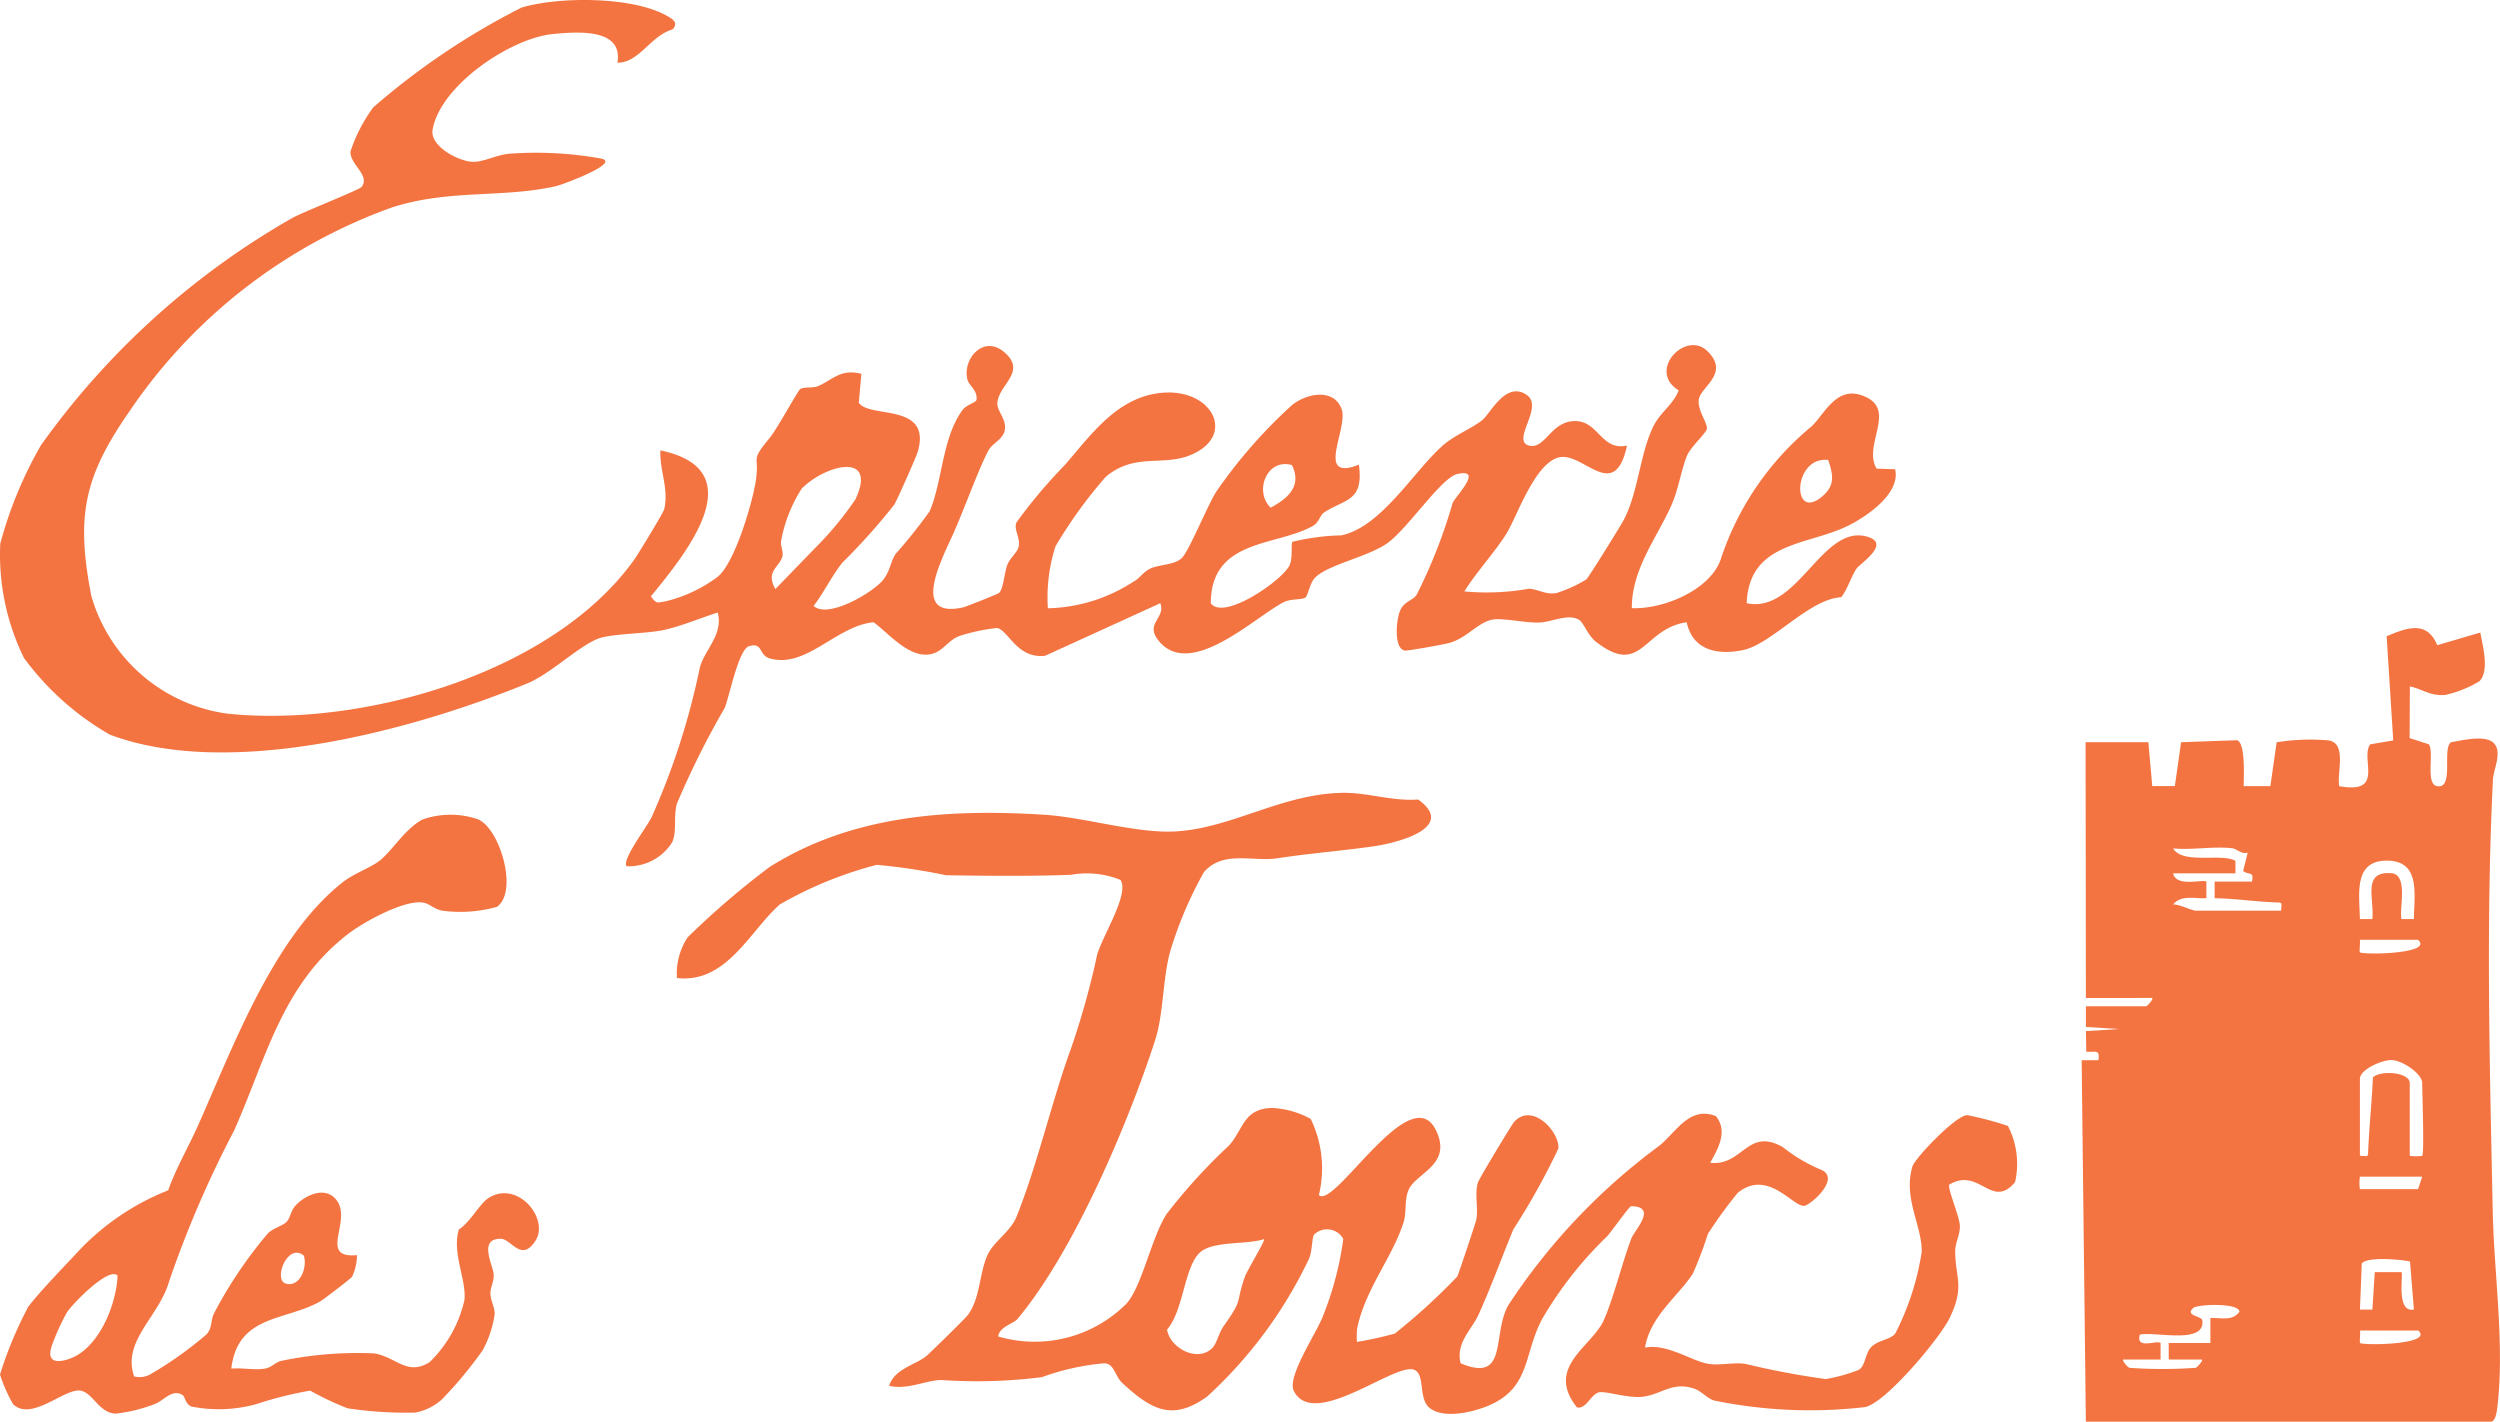
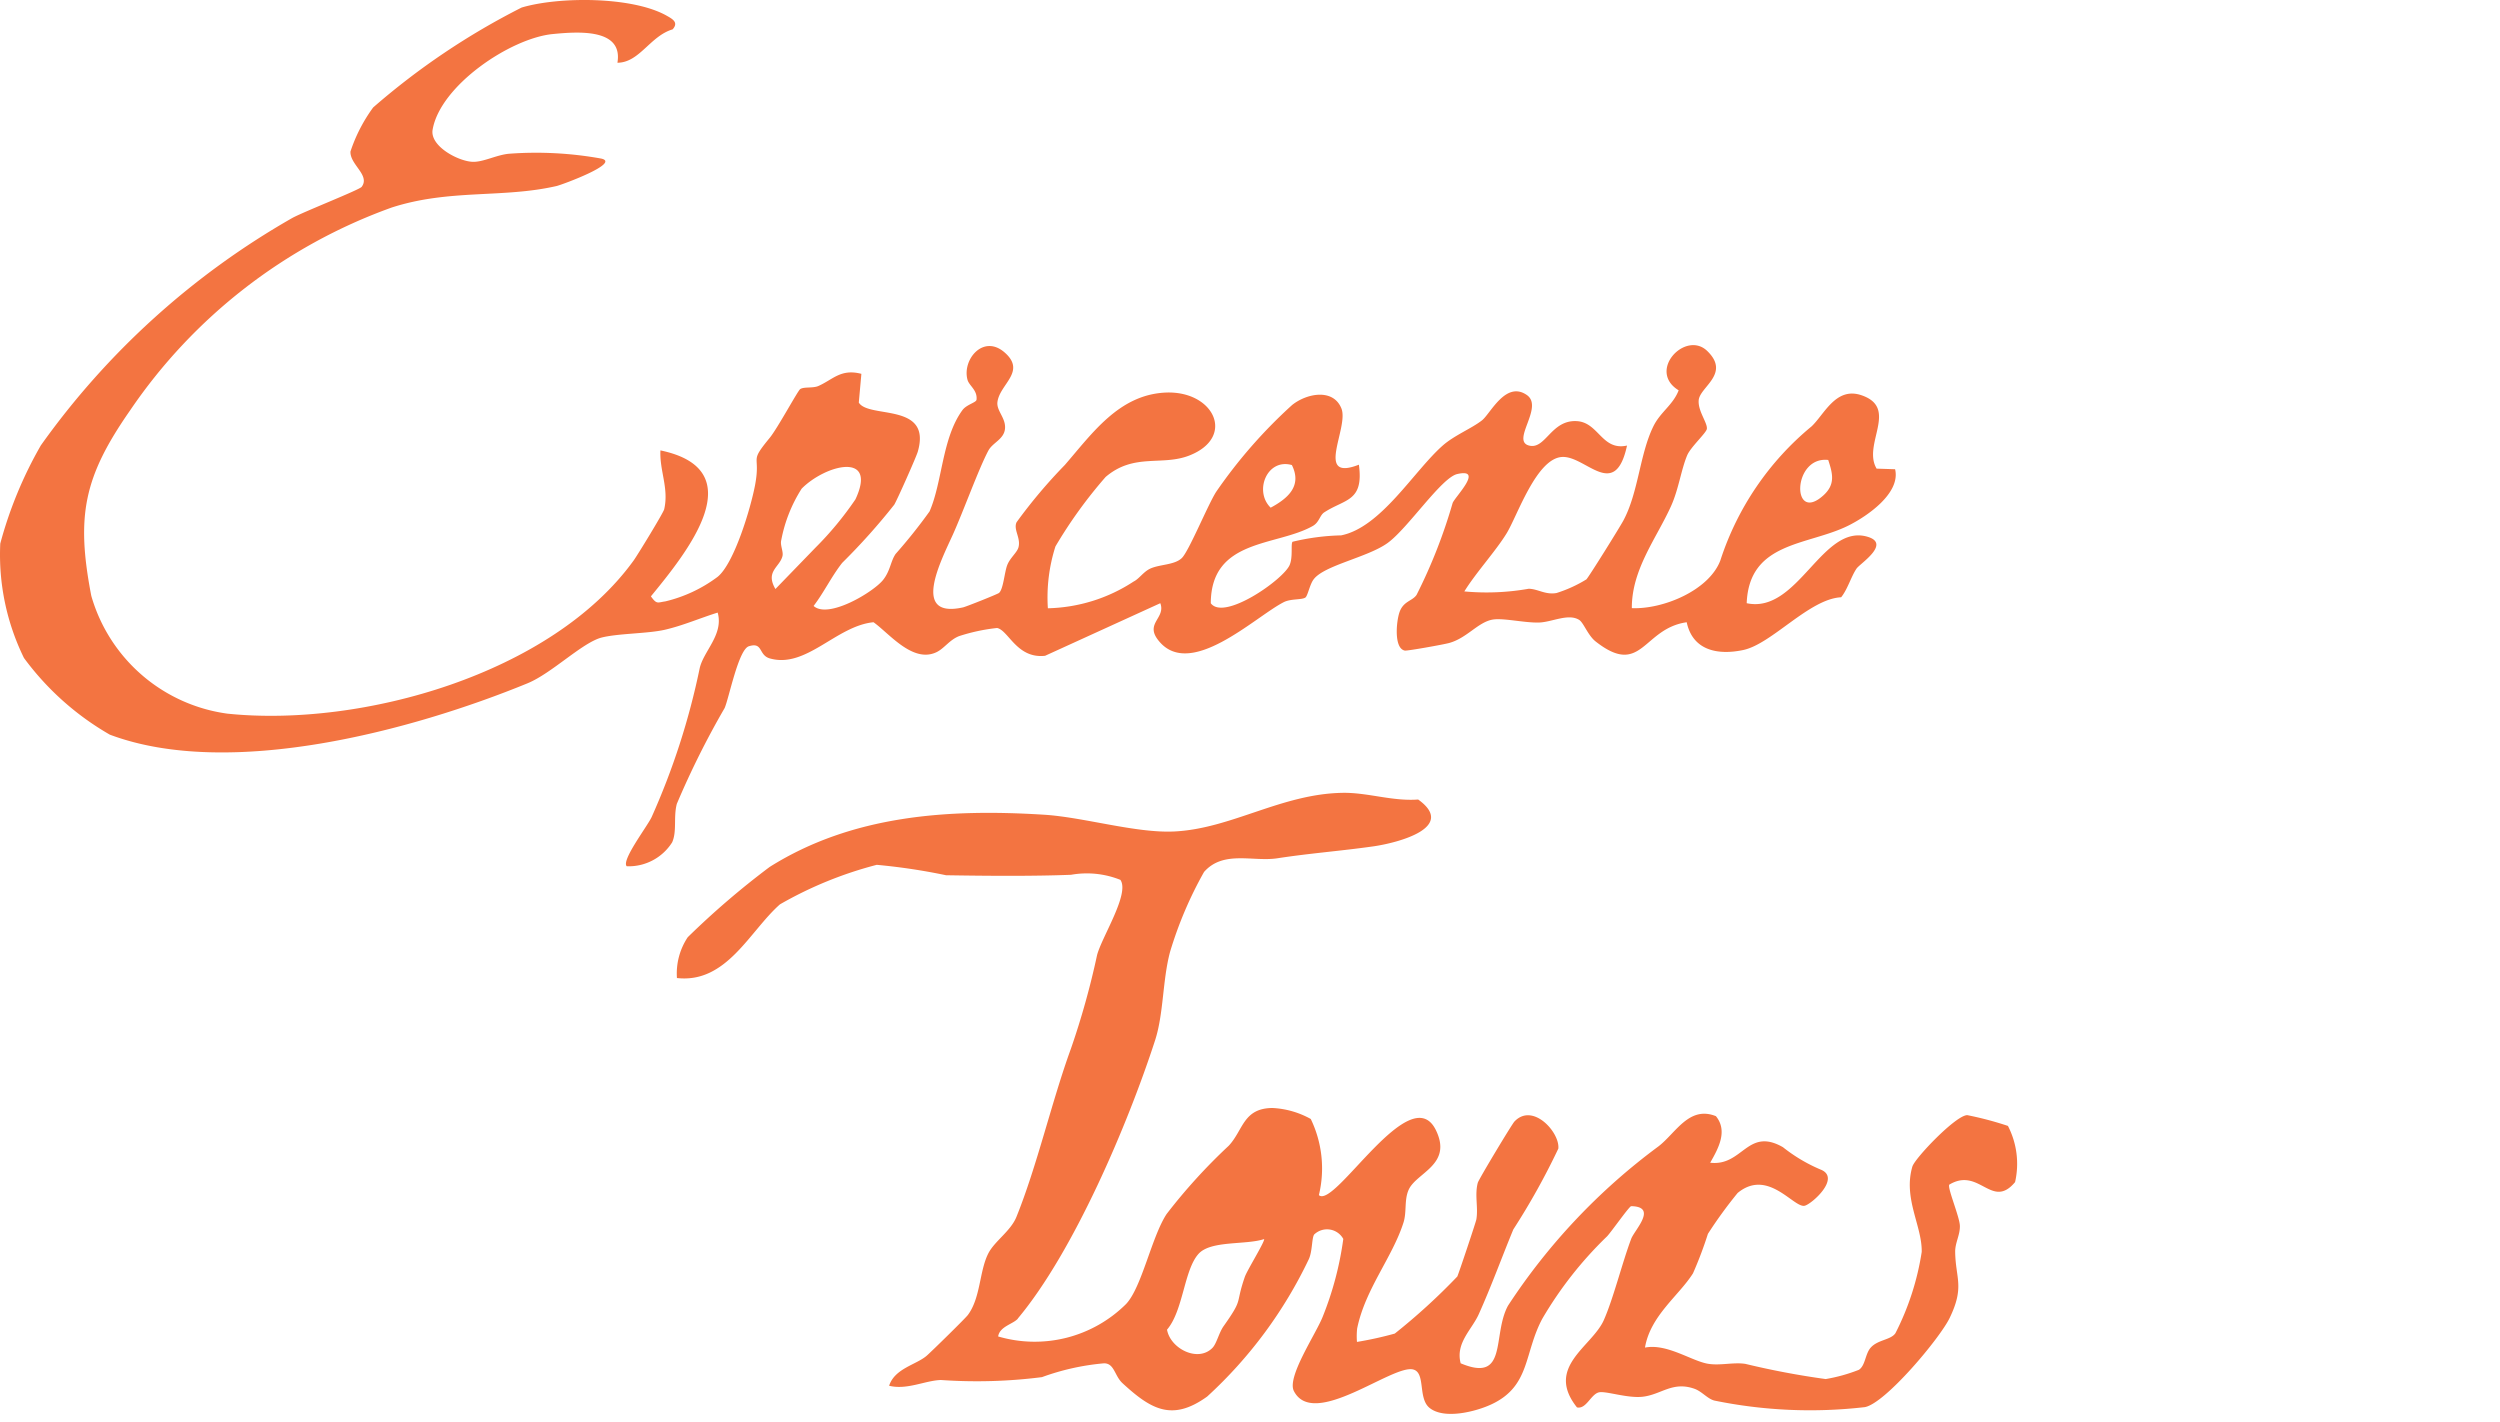
<svg xmlns="http://www.w3.org/2000/svg" id="Groupe_20" data-name="Groupe 20" width="187.18" height="106.448" viewBox="0 0 187.18 106.448">
  <defs>
    <clipPath id="clip-path">
      <rect id="Rectangle_22" data-name="Rectangle 22" width="187.18" height="106.448" fill="#f37441" />
    </clipPath>
  </defs>
  <g id="Groupe_19" data-name="Groupe 19" clip-path="url(#clip-path)">
-     <path id="Tracé_45610" data-name="Tracé 45610" d="M317.35,123.363l-.02-19.152h4.7l.29,3.284h1.692l.468-3.284,4.173-.149c.672.154.512,2.821.512,3.437h2l.468-3.284a15.918,15.918,0,0,1,3.91-.138c1.363.25.593,2.409.775,3.426,3.448.615,1.56-2.005,2.314-3.132l1.731-.293-.493-7.8c1.555-.665,3.024-1.177,3.788.67L346.883,96c.176.977.7,2.852-.064,3.646a8.591,8.591,0,0,1-2.568,1.026c-1.164.087-1.619-.415-2.642-.639l-.018,3.869,1.438.463c.42.591-.271,2.956.6,3.131,1.328.278.366-2.847,1.066-3.284.806-.138,2.481-.545,3.133.01.767.657.038,1.987,0,2.808-.533,10.761-.236,21.579-.013,32.366.1,4.689.9,9.925.342,14.615-.038.309-.136,1.072-.483,1.072H317.349l-.314-27.065h1.248c.164-.88-.3-.565-.9-.637l-.029-1.541,2.492-.154-2.492-.154v-1.551h4.51c.054,0,.493-.42.467-.622Zm11.043-11.2c-1.384-.186-3.084.135-4.511,0,.716,1.222,3.663.328,4.668.934v.931h-4.667c.215,1.071,2.251.412,2.49.621v1.241c-.838.056-1.864-.286-2.49.47.462-.03,1.384.465,1.709.465h6.378c.023-.641.149-.6-.462-.624-1.529-.058-3-.284-4.517-.311v-1.241h2.792c.18-.821-.227-.45-.657-.8l.342-1.372c-.428.146-.849-.281-1.09-.312m13.531,5.289c.02-1.823.527-4.376-2.021-4.376s-2.042,2.553-2.022,4.376h.931c.164-1.518-.772-3.583,1.4-3.439,1.314.087.617,2.577.78,3.439Zm.312,1.553h-4.355c.033.249-.052.888,0,.933.24.2,5.545.133,4.357-.933m.31,16.176c.164-.214,0-4.652,0-5.444,0-.723-1.524-1.737-2.333-1.731-.657,0-2.332.686-2.332,1.42v5.747c.644.025.6.148.624-.46.079-1.819.272-3.6.35-5.409.608-.566,2.759-.376,2.759.425v5.452a3.526,3.526,0,0,0,.933,0m0,1.555h-4.667a3.12,3.12,0,0,0,0,.933h4.355Zm-.624,9.953-.29-3.6c-.736-.164-3.265-.373-3.613.156l-.135,3.448h.931l.177-2.806h2c.164.164-.435,3.057.93,2.8M320.6,151.051a35.183,35.183,0,0,0,4.977,0c.069,0,.57-.537.466-.619h-2.49v-1.241h3.12V147.32c.76-.034,1.642.268,2.174-.465-.013-.657-2.877-.583-3.421-.315-.739.614.6.637.641.947.261,1.857-3.542.821-4.678,1.081-.328,1.149,1.282.386,1.555.622v1.241h-2.8c-.093.076.347.588.467.619m21.62-2.791H337.88c.033.25-.053.888,0,.933.239.2,5.545.133,4.356-.933" transform="translate(-161.177 -48.64)" fill="#f37441" />
    <path id="Tracé_45611" data-name="Tracé 45611" d="M46.227,4.7c.446-2.6-2.979-2.33-4.836-2.151-3.159.307-8.425,3.846-9,7.159-.214,1.224,1.88,2.345,2.962,2.406.819.048,1.865-.545,2.816-.607a27.41,27.41,0,0,1,6.809.359c1.613.307-2.907,1.971-3.306,2.062-4.041.929-8.014.208-12.359,1.615A40.041,40.041,0,0,0,9.736,30.734c-3.463,4.973-4.055,7.891-2.9,13.88a12.336,12.336,0,0,0,10.184,8.818C27.091,54.478,41.33,50.459,47.46,41.94c.3-.424,2.215-3.554,2.27-3.813.361-1.572-.357-2.881-.282-4.405,7.013,1.464,1.969,7.651-.713,10.927.444.626.5.456,1.08.378a10.636,10.636,0,0,0,3.91-1.835c1.248-1,2.486-5.165,2.807-6.866.45-2.378-.5-1.6,1.1-3.546.586-.717,2.1-3.526,2.281-3.647.28-.189.946-.051,1.364-.234,1.107-.494,1.678-1.307,3.216-.909L64.3,30.143c.757,1.222,5.485-.038,4.417,3.673-.1.365-1.534,3.594-1.763,3.972a47.67,47.67,0,0,1-3.893,4.35c-.792,1-1.368,2.217-2.145,3.231,1.1,1,4.5-1.052,5.209-1.956.539-.684.553-1.384.931-1.937A39.632,39.632,0,0,0,69.6,38.288c.967-2.221.929-5.485,2.459-7.58.308-.422,1.031-.567,1.055-.777.085-.719-.558-1.05-.677-1.5-.407-1.513,1.191-3.435,2.784-2.039,1.642,1.439-.378,2.365-.541,3.713-.08.658.641,1.192.567,1.992S74.317,33.137,74,33.74c-.727,1.362-1.856,4.51-2.663,6.3-.878,1.94-3.163,6.314.775,5.434.229-.051,2.573-.986,2.684-1.078.327-.273.407-1.534.616-2.081s.741-.945.844-1.339c.189-.7-.4-1.324-.142-1.876a38.8,38.8,0,0,1,3.616-4.29c2.052-2.368,4.042-5.232,7.494-5.415,3.653-.189,5.347,3.323,1.829,4.708-2.058.81-4.146-.208-6.274,1.61a34.6,34.6,0,0,0-3.756,5.2,12.564,12.564,0,0,0-.567,4.63,12.211,12.211,0,0,0,6.417-2c.407-.2.717-.7,1.2-.946.7-.352,1.854-.274,2.412-.814.529-.51,1.937-3.96,2.569-4.955a37.214,37.214,0,0,1,5.684-6.5c1.084-.876,3.091-1.277,3.7.264.567,1.455-2.049,5.507,1.305,4.2.378,2.777-1.046,2.555-2.6,3.573-.327.214-.367.741-.853,1.016-2.714,1.538-7.615.933-7.636,5.784.978,1.345,5.415-1.752,5.9-2.852.267-.606.076-1.57.22-1.75a17.157,17.157,0,0,1,3.641-.479c2.992-.6,5.44-4.816,7.606-6.726.878-.773,2.183-1.286,2.945-1.891.632-.505,1.774-2.983,3.35-1.892,1.3.9-1.2,3.429.163,3.783,1.241.327,1.647-1.937,3.578-1.827,1.642.092,1.876,2.241,3.762,1.829-.9,4.161-3.074.779-4.844.853-1.931.08-3.359,4.391-4.171,5.718s-2.3,2.947-3.166,4.35a18.129,18.129,0,0,0,4.821-.2c.694.015,1.245.469,2.08.32a9.924,9.924,0,0,0,2.236-1.021c.189-.189,2.506-3.91,2.767-4.4,1.135-2.112,1.224-4.978,2.251-7.064.527-1.073,1.469-1.593,1.891-2.692-2.387-1.462.52-4.515,2.138-2.947,1.761,1.7-.543,2.686-.636,3.677-.078.808.66,1.693.611,2.151-.032.3-1.21,1.356-1.475,1.986-.46,1.1-.634,2.531-1.211,3.808-1.093,2.419-2.943,4.728-2.933,7.634,2.325.1,5.784-1.324,6.631-3.58a21.657,21.657,0,0,1,6.823-10.025c.961-.9,1.814-2.981,3.726-2.34,2.85.957.058,3.677,1.148,5.5l1.384.045c.429,1.8-2.1,3.52-3.492,4.216-3.026,1.513-7.439,1.18-7.619,5.815,3.857.822,5.652-6.03,9.08-4.965,1.717.531-.6,2-.851,2.366-.409.594-.668,1.549-1.157,2.154-2.387.118-5.192,3.5-7.335,3.95-1.939.407-3.783.015-4.229-2.08-3.291.467-3.356,4.15-6.809,1.447-.592-.463-.906-1.413-1.245-1.625-.817-.507-2.045.178-3.026.2-1.089.025-2.648-.352-3.439-.223-1.109.189-1.928,1.388-3.272,1.755-.446.121-3.131.6-3.31.568-.836-.159-.638-2.179-.409-2.854.289-.859.965-.846,1.284-1.315a39.433,39.433,0,0,0,2.7-6.88c.189-.478,2.372-2.637.341-2.168-1.188.274-3.713,4.093-5.222,5.171s-4.748,1.661-5.529,2.718c-.288.379-.437,1.231-.613,1.354-.267.189-1.08.076-1.617.346-2.166,1.1-7.106,5.932-9.446,2.792-.917-1.231.615-1.61.2-2.712L78.248,49.1c-2.113.236-2.739-1.909-3.594-2.081a13.934,13.934,0,0,0-2.852.611c-.721.29-1.1.917-1.685,1.2-1.776.846-3.543-1.409-4.714-2.242-2.792.271-5.039,3.485-7.765,2.709-.864-.246-.494-1.246-1.568-.911-.783.244-1.489,3.893-1.818,4.632a64.038,64.038,0,0,0-3.578,7.171c-.261,1,.021,2.043-.348,2.877a3.849,3.849,0,0,1-3.4,1.793c-.427-.428,1.524-2.962,1.865-3.687A53.831,53.831,0,0,0,52.38,50.066c.274-1.307,1.818-2.548,1.354-4.2-1.324.412-2.573.963-3.946,1.283-1.3.3-3.5.268-4.751.588-1.441.378-3.734,2.682-5.537,3.422-8.64,3.543-22.31,7.214-31.276,3.847a20.894,20.894,0,0,1-6.431-5.744A17.568,17.568,0,0,1,.02,40.7a30.668,30.668,0,0,1,3.04-7.356A58.94,58.94,0,0,1,21.876,16.325c.842-.464,5.024-2.107,5.2-2.332.662-.876-.883-1.661-.836-2.648a11.883,11.883,0,0,1,1.7-3.3A54,54,0,0,1,39.055.565c2.793-.832,8.3-.84,10.869.615.435.246.9.5.437,1.018-1.687.5-2.476,2.485-4.129,2.5m90.65,29.74c-2.7-.3-2.755,4.795-.378,2.667.921-.823.726-1.615.378-2.667M61.049,41.011a24.711,24.711,0,0,0,3-3.624c1.685-3.6-2.245-2.6-4.027-.8a10.939,10.939,0,0,0-1.528,3.855c-.1.379.177.855.09,1.2-.211.832-1.3,1.135-.527,2.459ZM96.726,34.82c-1.855-.529-2.86,1.954-1.589,3.191,1.324-.711,2.357-1.647,1.589-3.191" transform="translate(0 0)" fill="#f37441" />
    <path id="Tracé_45612" data-name="Tracé 45612" d="M128.63,160.082c-.359.43-1.376.589-1.494,1.351a9.7,9.7,0,0,0,9.576-2.426c1.177-1.238,1.912-5.023,3.034-6.736a42.219,42.219,0,0,1,4.654-5.116c1.091-1.162,1.074-2.814,3.281-2.827a6.551,6.551,0,0,1,2.862.823,8.515,8.515,0,0,1,.608,5.7c1.171,1.059,6.839-8.723,8.751-4.884,1.289,2.61-1.453,3.189-2.03,4.484-.344.771-.131,1.652-.389,2.46-.833,2.609-2.87,4.985-3.468,7.931a5.408,5.408,0,0,0-.013,1,26.8,26.8,0,0,0,2.832-.625,46.367,46.367,0,0,0,4.682-4.274c.1-.215,1.386-4.05,1.425-4.274.152-.892-.138-1.826.107-2.742.069-.258,2.548-4.377,2.742-4.583,1.371-1.457,3.414.814,3.289,2.024a52.855,52.855,0,0,1-3.371,6.053c-.879,2.127-1.637,4.237-2.593,6.359-.518,1.149-1.749,2.149-1.349,3.663,3.569,1.5,2.34-2.106,3.545-4.316A46.363,46.363,0,0,1,176.578,147.2c1.3-1,2.29-3.066,4.3-2.26.907,1.113.182,2.417-.43,3.485,2.434.288,2.782-2.686,5.444-1.165a12.088,12.088,0,0,0,2.806,1.67c1.594.61-.662,2.61-1.181,2.718-.823.17-2.742-2.828-5.013-.958a33.287,33.287,0,0,0-2.226,3.061,29.423,29.423,0,0,1-1.117,2.955c-1.061,1.68-3.193,3.173-3.595,5.561,1.631-.322,3.463.988,4.695,1.207.917.163,1.946-.131,2.834.015a60.717,60.717,0,0,0,6,1.134,12.39,12.39,0,0,0,2.486-.692c.488-.312.469-1.184.878-1.652.542-.616,1.517-.574,1.861-1.094a20.038,20.038,0,0,0,1.966-6.082c.034-1.947-1.4-4-.7-6.39.183-.621,3.266-3.857,4.112-3.85a25.2,25.2,0,0,1,3.043.806,6.182,6.182,0,0,1,.535,4.207c-1.747,2.095-2.673-1.16-4.924.189-.168.215.771,2.4.791,3.083s-.363,1.276-.352,1.956c.03,2,.72,2.6-.412,4.942-.72,1.5-4.8,6.386-6.349,6.678a35.648,35.648,0,0,1-11.274-.492c-.516-.137-.926-.683-1.489-.883-1.652-.582-2.482.449-3.9.6-1.128.116-2.686-.43-3.223-.337-.625.116-.961,1.289-1.67,1.132-2.408-3.03,1.121-4.534,2.009-6.532.713-1.607,1.379-4.3,2.051-6.089.252-.666,2.009-2.408,0-2.445-.144,0-1.484,1.921-1.809,2.262a28.66,28.66,0,0,0-4.841,6.156c-1.386,2.578-.887,5.027-3.773,6.4-1.2.571-3.586,1.171-4.677.283-.883-.717-.275-2.623-1.218-2.872-1.536-.408-7.467,4.5-8.938,1.611-.539-1.057,1.672-4.3,2.168-5.586a24.252,24.252,0,0,0,1.532-5.8,1.39,1.39,0,0,0-2.181-.331c-.182.263-.127,1.232-.393,1.831a33.388,33.388,0,0,1-7.617,10.3c-2.615,1.88-4.192.98-6.34-1-.6-.55-.606-1.5-1.392-1.487a18.13,18.13,0,0,0-4.639,1.034,38.562,38.562,0,0,1-7.561.215c-1.165.03-2.548.765-3.882.43.43-1.313,2.041-1.569,2.825-2.258.378-.333,2.875-2.78,3.068-3.036.954-1.27.859-3.257,1.519-4.585.464-.939,1.686-1.689,2.12-2.763,1.541-3.805,2.654-8.682,4.082-12.6a59.627,59.627,0,0,0,1.955-7c.361-1.375,2.464-4.608,1.747-5.635a6.744,6.744,0,0,0-3.693-.38c-2.9.114-6.358.084-9.361.034a45.6,45.6,0,0,0-5.187-.78,29.205,29.205,0,0,0-7.247,2.959c-2.267,1.99-3.988,5.941-7.714,5.517a4.9,4.9,0,0,1,.808-3.055,61.4,61.4,0,0,1,6.134-5.262c6.183-3.887,13.384-4.36,20.547-3.91,2.955.184,6.876,1.39,9.733,1.255,4.274-.2,8.029-2.823,12.627-2.894,1.874-.028,3.715.645,5.647.5,2.888,2.072-1.442,3.223-3.3,3.5-2.462.352-4.753.518-7.241.9-1.828.281-4.037-.619-5.489,1.023a29.218,29.218,0,0,0-2.55,6c-.565,2.127-.469,4.611-1.119,6.616-2.022,6.231-6.085,15.826-10.292,20.841m18.452-5.967c-1.377.453-3.979.088-4.9,1.1-1.094,1.205-1.141,4.252-2.364,5.681.256,1.433,2.334,2.473,3.408,1.356.307-.32.483-1.13.825-1.613,1.519-2.149.849-1.55,1.594-3.7.174-.5,1.56-2.728,1.439-2.832" transform="translate(-52.403 -61.37)" fill="#f37441" />
-     <path id="Tracé_45613" data-name="Tracé 45613" d="M10.054,166.143A1.644,1.644,0,0,0,11.227,166a27.908,27.908,0,0,0,4.259-3.027c.424-.5.282-1.091.55-1.575a32.4,32.4,0,0,1,4.034-5.981c.389-.383,1.132-.561,1.407-.87s.28-.832.71-1.264c.721-.726,2.054-1.333,2.884-.49,1.5,1.528-1.381,4.547,1.658,4.267a3.921,3.921,0,0,1-.364,1.611c-.075.131-2.14,1.711-2.394,1.855-2.615,1.482-6.163.971-6.654,5.03.817-.077,1.783.14,2.564-.008.463-.087.772-.508,1.238-.584a28.11,28.11,0,0,1,6.89-.548c1.668.271,2.46,1.708,4.148.663a9.282,9.282,0,0,0,2.618-4.667c.152-1.527-.95-3.508-.42-5.272.819-.506,1.565-1.934,2.206-2.346,2.2-1.408,4.6,1.562,3.525,3.2s-1.794-.16-2.607-.16c-1.684,0-.567,1.96-.518,2.663.037.545-.255.984-.243,1.442.014.532.321,1.013.321,1.522a7.976,7.976,0,0,1-.91,2.738,30.381,30.381,0,0,1-3.03,3.649,4.124,4.124,0,0,1-1.979,1,29.216,29.216,0,0,1-5.1-.321,22.5,22.5,0,0,1-2.8-1.322,28.51,28.51,0,0,0-4.032,1.01,10.5,10.5,0,0,1-4.86.181c-.466-.2-.458-.735-.667-.867-.771-.481-1.4.428-2.069.677a11.606,11.606,0,0,1-2.951.723c-1.282-.064-1.73-1.692-2.724-1.733-1.211-.05-3.606,2.32-4.94,1.021A11.679,11.679,0,0,1,0,166a29.537,29.537,0,0,1,2.113-5.071c.894-1.178,2.865-3.2,3.93-4.344a18.579,18.579,0,0,1,6.55-4.377c.586-1.658,1.487-3.189,2.2-4.78,2.618-5.84,5.646-14.177,10.859-18.28.881-.694,2.194-1.122,2.86-1.694.939-.8,1.762-2.226,3.077-2.993a6.318,6.318,0,0,1,4.225-.022c1.618.716,3.012,5.395,1.391,6.547a10.246,10.246,0,0,1-3.985.3c-.7-.091-1.009-.522-1.516-.617-1.372-.255-4.424,1.418-5.576,2.295-5.017,3.818-6.172,9.316-8.6,14.77a80.646,80.646,0,0,0-4.849,11.238c-.76,2.724-3.557,4.477-2.636,7.178m12.7-9.057c-1.218-1-2.306,1.841-1.34,2.1,1.094.294,1.626-1.282,1.34-2.1M8.8,158.59c-.674-.679-3.377,2.13-3.78,2.743a17.212,17.212,0,0,0-1.139,2.506c-.4,1.162.266,1.343,1.294.992,2.218-.755,3.546-4.068,3.626-6.24" transform="translate(0 -63.086)" fill="#f37441" />
  </g>
</svg>